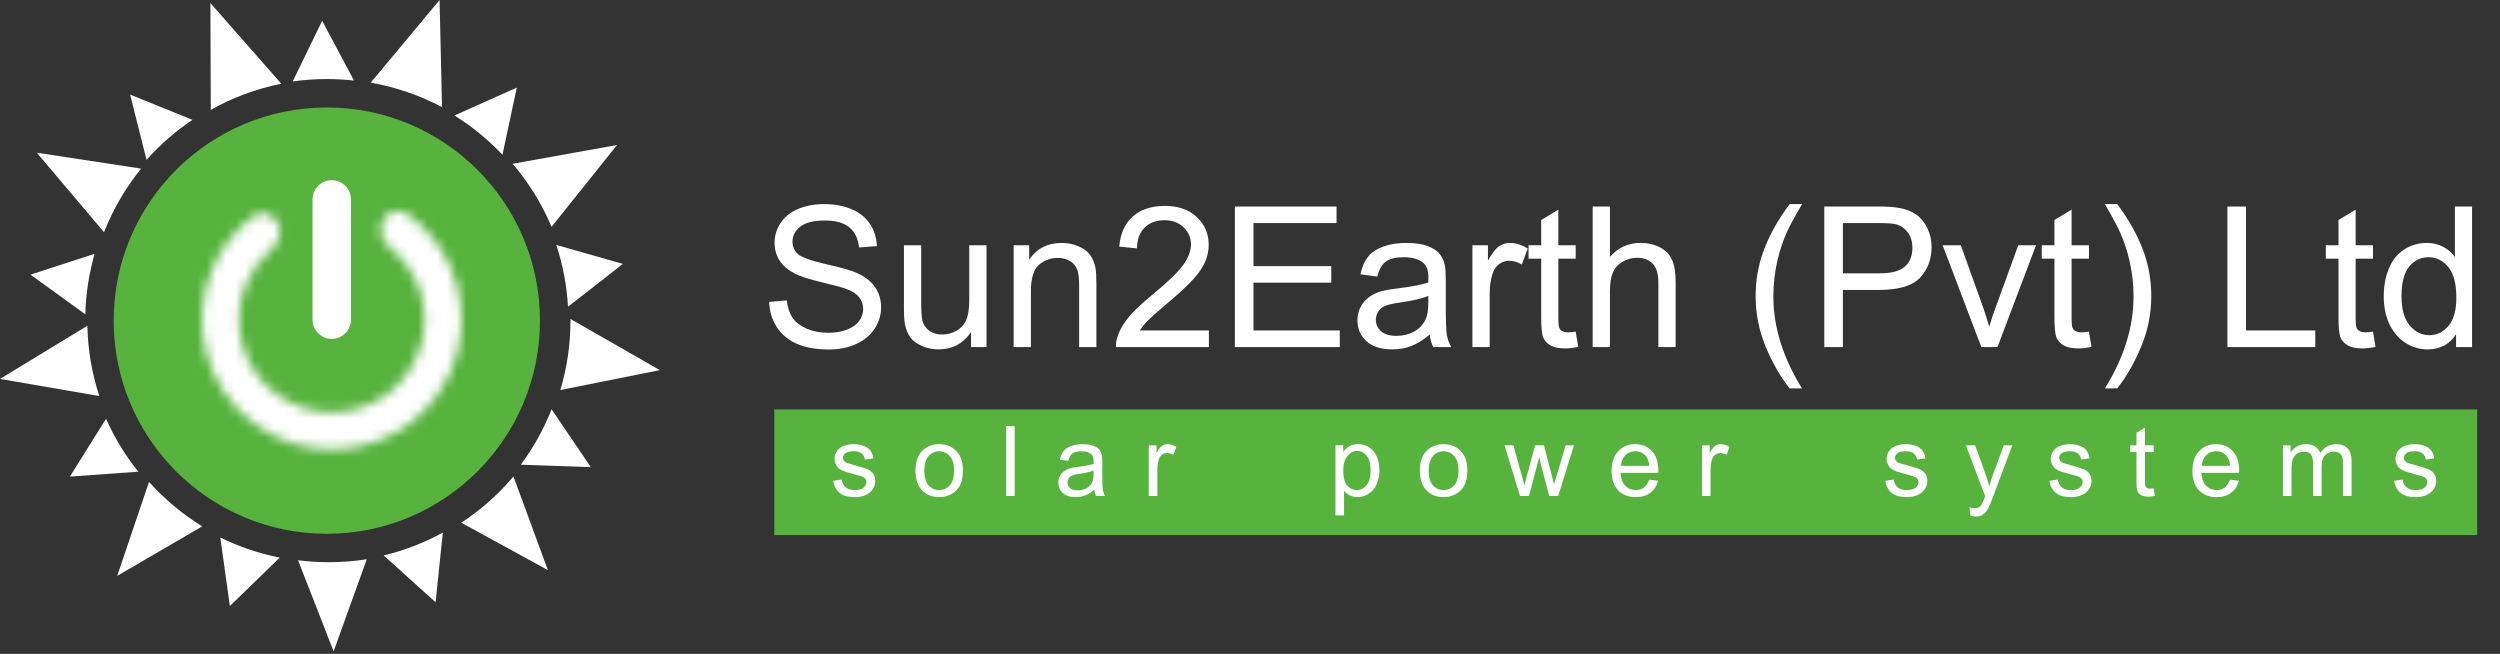
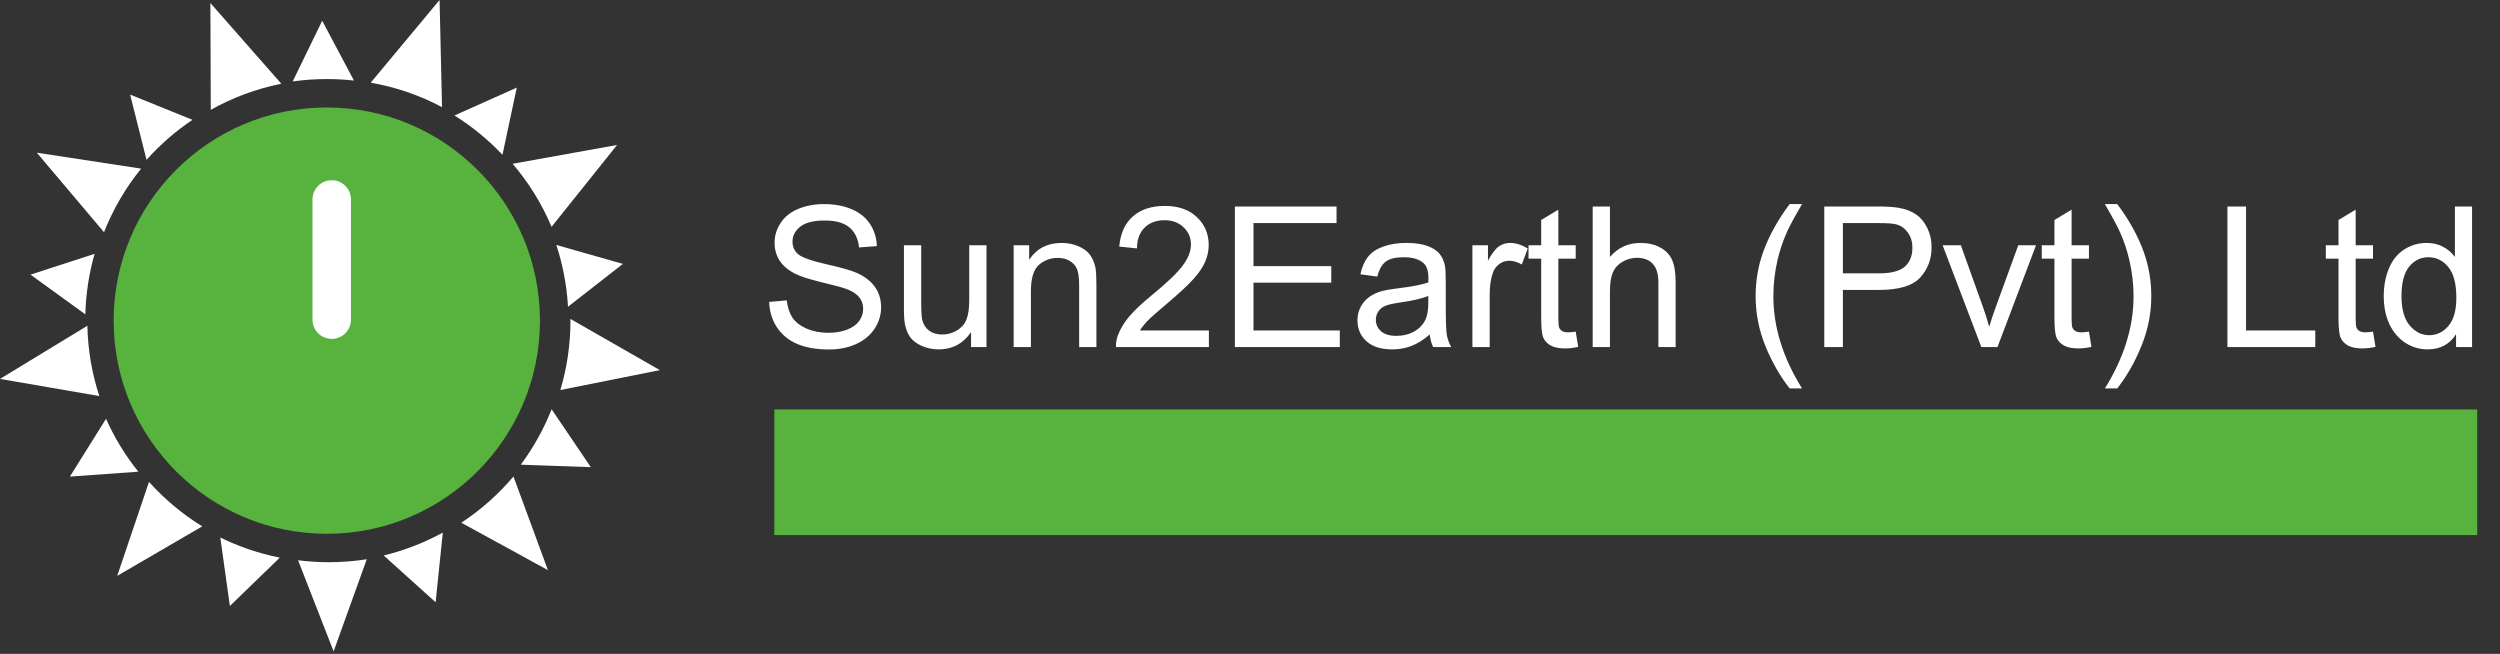
<svg xmlns="http://www.w3.org/2000/svg" width="260" height="68" viewBox="0 0 260 68" fill="none">
  <rect x="0" y="0" width="260" height="68" fill="#333333" stroke="none" />
  <path fill-rule="evenodd" clip-rule="evenodd" d="M52.257 16.097L53.746 9.11L47.264 12.01C49.1 13.155 50.778 14.531 52.257 16.097ZM57.856 25.475C58.528 27.514 58.946 29.668 59.073 31.9L64.78 27.446L57.856 25.475ZM57.368 42.564C56.551 44.633 55.468 46.569 54.16 48.327L61.446 48.585L57.368 42.564ZM46.052 55.389C44.141 56.437 42.078 57.244 39.904 57.768L45.304 62.636L46.052 55.389ZM29.098 57.992C26.921 57.563 24.845 56.852 22.91 55.899L23.907 63.023L29.098 57.992ZM14.384 49.056C13.043 47.384 11.911 45.537 11.028 43.555L7.267 49.566L14.384 49.056ZM8.875 32.691C8.931 30.513 9.264 28.404 9.839 26.399L3.17 28.562L8.875 32.691ZM15.239 16.625L13.533 9.838L20.018 12.462C18.254 13.645 16.648 15.045 15.239 16.625ZM30.442 8.47C31.601 8.306 32.786 8.222 33.99 8.222C34.944 8.222 35.885 8.275 36.812 8.378L33.507 2.156L30.442 8.47Z" fill="white" />
  <path fill-rule="evenodd" clip-rule="evenodd" d="M45.971 11.142L45.715 0L38.554 8.597C41.19 9.057 43.685 9.928 45.971 11.142ZM53.313 17.034C54.979 18.983 56.351 21.19 57.363 23.587L64.176 15.077L53.313 17.034ZM59.328 33.17C59.328 33.229 59.328 33.287 59.328 33.346C59.328 35.855 58.96 38.279 58.276 40.566L68.627 38.494L59.328 33.17ZM53.4 49.556C51.835 51.407 50.007 53.029 47.974 54.363L56.984 59.293L53.4 49.556ZM38.144 58.162C36.861 58.364 35.545 58.469 34.205 58.469C33.119 58.469 32.049 58.4 30.999 58.267L34.696 67.743L38.144 58.162ZM21.031 54.742C18.97 53.471 17.106 51.909 15.497 50.115L12.191 59.889L21.031 54.742ZM10.33 41.19C9.572 38.882 9.14 36.427 9.087 33.878L0 39.407L10.33 41.19ZM10.818 24.15C11.765 21.742 13.074 19.515 14.678 17.537L3.827 15.88L10.818 24.15ZM21.921 11.425L21.881 0.317L29.258 8.709C26.643 9.231 24.174 10.159 21.921 11.425Z" fill="white" />
  <circle cx="33.989" cy="33.346" r="22.168" fill="#57B33E" />
  <path d="M34.5 20.743V33.243" stroke="white" stroke-width="4" stroke-linecap="round" />
  <mask id="path-5-inside-1_3051_5057" fill="white">
-     <path d="M39.805 22.954C40.292 22.009 41.462 21.628 42.328 22.244C44.235 23.601 45.766 25.439 46.757 27.584C48.017 30.315 48.33 33.388 47.645 36.317C46.961 39.246 45.317 41.862 42.977 43.75C40.636 45.639 37.731 46.691 34.724 46.741C31.717 46.791 28.779 45.835 26.377 44.026C23.974 42.216 22.245 39.656 21.464 36.751C20.682 33.847 20.893 30.765 22.062 27.994C22.981 25.817 24.451 23.93 26.312 22.51C27.157 21.865 28.339 22.208 28.857 23.135C29.375 24.063 29.026 25.222 28.219 25.913C27.089 26.881 26.192 28.103 25.607 29.49C24.77 31.471 24.62 33.675 25.179 35.752C25.738 37.828 26.974 39.659 28.692 40.953C30.409 42.247 32.51 42.93 34.66 42.895C36.81 42.859 38.887 42.106 40.561 40.756C42.235 39.406 43.41 37.535 43.899 35.441C44.389 33.347 44.165 31.149 43.264 29.197C42.633 27.83 41.695 26.639 40.534 25.709C39.705 25.045 39.318 23.898 39.805 22.954Z" />
+     <path d="M39.805 22.954C40.292 22.009 41.462 21.628 42.328 22.244C44.235 23.601 45.766 25.439 46.757 27.584C48.017 30.315 48.33 33.388 47.645 36.317C46.961 39.246 45.317 41.862 42.977 43.75C40.636 45.639 37.731 46.691 34.724 46.741C31.717 46.791 28.779 45.835 26.377 44.026C23.974 42.216 22.245 39.656 21.464 36.751C20.682 33.847 20.893 30.765 22.062 27.994C27.157 21.865 28.339 22.208 28.857 23.135C29.375 24.063 29.026 25.222 28.219 25.913C27.089 26.881 26.192 28.103 25.607 29.49C24.77 31.471 24.62 33.675 25.179 35.752C25.738 37.828 26.974 39.659 28.692 40.953C30.409 42.247 32.51 42.93 34.66 42.895C36.81 42.859 38.887 42.106 40.561 40.756C42.235 39.406 43.41 37.535 43.899 35.441C44.389 33.347 44.165 31.149 43.264 29.197C42.633 27.83 41.695 26.639 40.534 25.709C39.705 25.045 39.318 23.898 39.805 22.954Z" />
  </mask>
-   <path d="M39.805 22.954C40.292 22.009 41.462 21.628 42.328 22.244C44.235 23.601 45.766 25.439 46.757 27.584C48.017 30.315 48.33 33.388 47.645 36.317C46.961 39.246 45.317 41.862 42.977 43.75C40.636 45.639 37.731 46.691 34.724 46.741C31.717 46.791 28.779 45.835 26.377 44.026C23.974 42.216 22.245 39.656 21.464 36.751C20.682 33.847 20.893 30.765 22.062 27.994C22.981 25.817 24.451 23.93 26.312 22.51C27.157 21.865 28.339 22.208 28.857 23.135C29.375 24.063 29.026 25.222 28.219 25.913C27.089 26.881 26.192 28.103 25.607 29.49C24.77 31.471 24.62 33.675 25.179 35.752C25.738 37.828 26.974 39.659 28.692 40.953C30.409 42.247 32.51 42.93 34.66 42.895C36.81 42.859 38.887 42.106 40.561 40.756C42.235 39.406 43.41 37.535 43.899 35.441C44.389 33.347 44.165 31.149 43.264 29.197C42.633 27.83 41.695 26.639 40.534 25.709C39.705 25.045 39.318 23.898 39.805 22.954Z" stroke="white" stroke-width="16" mask="url(#path-5-inside-1_3051_5057)" />
  <path d="M79.996 31.399L81.821 31.24C81.908 31.971 82.107 32.573 82.42 33.045C82.739 33.51 83.231 33.889 83.896 34.182C84.561 34.468 85.309 34.611 86.14 34.611C86.878 34.611 87.529 34.501 88.095 34.282C88.66 34.062 89.079 33.763 89.351 33.384C89.631 32.998 89.77 32.579 89.77 32.127C89.77 31.668 89.637 31.27 89.371 30.93C89.105 30.585 88.666 30.295 88.055 30.063C87.662 29.91 86.795 29.674 85.452 29.355C84.109 29.029 83.168 28.723 82.629 28.437C81.931 28.071 81.409 27.619 81.063 27.081C80.724 26.535 80.555 25.927 80.555 25.256C80.555 24.517 80.764 23.829 81.183 23.191C81.602 22.546 82.214 22.057 83.018 21.725C83.823 21.392 84.717 21.226 85.701 21.226C86.785 21.226 87.739 21.402 88.563 21.755C89.394 22.101 90.033 22.613 90.478 23.291C90.924 23.969 91.163 24.737 91.196 25.595L89.341 25.734C89.242 24.81 88.903 24.112 88.324 23.64C87.752 23.168 86.904 22.932 85.781 22.932C84.611 22.932 83.756 23.148 83.218 23.58C82.686 24.006 82.42 24.521 82.42 25.126C82.42 25.651 82.609 26.083 82.988 26.422C83.361 26.762 84.331 27.11 85.9 27.47C87.476 27.822 88.557 28.131 89.142 28.397C89.993 28.789 90.621 29.288 91.027 29.893C91.433 30.492 91.635 31.183 91.635 31.968C91.635 32.746 91.412 33.48 90.967 34.172C90.522 34.857 89.88 35.392 89.042 35.778C88.211 36.157 87.273 36.346 86.23 36.346C84.906 36.346 83.796 36.153 82.898 35.768C82.007 35.382 81.306 34.803 80.794 34.032C80.289 33.254 80.023 32.377 79.996 31.399ZM100.99 36.097V34.541C100.166 35.738 99.046 36.336 97.629 36.336C97.004 36.336 96.419 36.216 95.874 35.977C95.335 35.738 94.933 35.438 94.667 35.079C94.408 34.714 94.225 34.268 94.119 33.743C94.046 33.391 94.009 32.832 94.009 32.067V25.505H95.804V31.379C95.804 32.317 95.841 32.948 95.914 33.274C96.027 33.746 96.266 34.119 96.632 34.391C96.998 34.657 97.45 34.79 97.988 34.79C98.527 34.79 99.032 34.654 99.504 34.381C99.976 34.102 100.309 33.726 100.502 33.254C100.701 32.776 100.801 32.084 100.801 31.18V25.505H102.596V36.097H100.99ZM105.419 36.097V25.505H107.034V27.011C107.812 25.847 108.936 25.265 110.405 25.265C111.044 25.265 111.629 25.382 112.161 25.614C112.699 25.841 113.102 26.14 113.368 26.512C113.633 26.884 113.82 27.327 113.926 27.839C113.993 28.171 114.026 28.753 114.026 29.584V36.097H112.231V29.654C112.231 28.922 112.161 28.377 112.021 28.018C111.881 27.652 111.632 27.363 111.273 27.15C110.921 26.931 110.505 26.821 110.026 26.821C109.262 26.821 108.6 27.064 108.042 27.549C107.49 28.035 107.214 28.956 107.214 30.312V36.097H105.419ZM125.725 34.371V36.097H116.06C116.047 35.664 116.117 35.249 116.27 34.85C116.516 34.192 116.908 33.544 117.447 32.905C117.992 32.267 118.776 31.529 119.8 30.691C121.39 29.388 122.463 28.357 123.022 27.599C123.58 26.835 123.86 26.113 123.86 25.435C123.86 24.724 123.604 24.125 123.092 23.64C122.586 23.148 121.925 22.902 121.107 22.902C120.243 22.902 119.551 23.161 119.032 23.68C118.514 24.198 118.251 24.916 118.245 25.834L116.399 25.644C116.526 24.268 117.001 23.221 117.826 22.503C118.65 21.778 119.757 21.416 121.147 21.416C122.55 21.416 123.66 21.805 124.478 22.583C125.296 23.36 125.705 24.325 125.705 25.475C125.705 26.06 125.585 26.635 125.346 27.2C125.106 27.765 124.707 28.361 124.149 28.986C123.597 29.611 122.676 30.468 121.386 31.559C120.309 32.463 119.618 33.078 119.312 33.404C119.006 33.723 118.753 34.045 118.554 34.371H125.725ZM128.428 36.097V21.476H138.999V23.201H130.362V27.679H138.451V29.395H130.362V34.371H139.339V36.097H128.428ZM148.694 34.79C148.029 35.355 147.387 35.754 146.769 35.987C146.157 36.22 145.499 36.336 144.794 36.336C143.63 36.336 142.736 36.053 142.111 35.488C141.486 34.916 141.174 34.188 141.174 33.304C141.174 32.785 141.29 32.313 141.523 31.888C141.762 31.456 142.071 31.11 142.45 30.851C142.836 30.591 143.268 30.395 143.747 30.262C144.099 30.169 144.631 30.079 145.343 29.993C146.792 29.82 147.859 29.614 148.544 29.375C148.551 29.128 148.554 28.972 148.554 28.906C148.554 28.174 148.385 27.659 148.045 27.36C147.587 26.954 146.905 26.752 146.001 26.752C145.156 26.752 144.531 26.901 144.126 27.2C143.727 27.493 143.431 28.015 143.238 28.766L141.483 28.527C141.642 27.776 141.905 27.17 142.271 26.712C142.636 26.246 143.165 25.89 143.857 25.644C144.548 25.392 145.349 25.265 146.26 25.265C147.164 25.265 147.899 25.372 148.464 25.585C149.029 25.797 149.445 26.067 149.711 26.392C149.977 26.712 150.163 27.117 150.27 27.609C150.329 27.915 150.359 28.467 150.359 29.265V31.659C150.359 33.327 150.396 34.385 150.469 34.83C150.549 35.269 150.702 35.691 150.928 36.097H149.053C148.867 35.724 148.747 35.289 148.694 34.79ZM148.544 30.781C147.892 31.047 146.915 31.273 145.612 31.459C144.874 31.565 144.352 31.685 144.046 31.818C143.74 31.951 143.504 32.147 143.338 32.407C143.172 32.659 143.089 32.942 143.089 33.254C143.089 33.733 143.268 34.132 143.627 34.451C143.993 34.77 144.525 34.93 145.223 34.93C145.914 34.93 146.529 34.78 147.068 34.481C147.607 34.175 148.002 33.76 148.255 33.234C148.448 32.829 148.544 32.23 148.544 31.439V30.781ZM153.132 36.097V25.505H154.748V27.11C155.16 26.359 155.539 25.864 155.885 25.625C156.237 25.385 156.623 25.265 157.042 25.265C157.647 25.265 158.262 25.458 158.887 25.844L158.268 27.509C157.829 27.25 157.391 27.12 156.952 27.12C156.559 27.12 156.207 27.24 155.895 27.48C155.582 27.712 155.359 28.038 155.226 28.457C155.027 29.095 154.927 29.793 154.927 30.551V36.097H153.132ZM163.873 34.491L164.133 36.077C163.627 36.183 163.175 36.236 162.776 36.236C162.125 36.236 161.619 36.133 161.26 35.927C160.901 35.721 160.649 35.452 160.502 35.119C160.356 34.78 160.283 34.072 160.283 32.995V26.901H158.966V25.505H160.283V22.882L162.068 21.805V25.505H163.873V26.901H162.068V33.095C162.068 33.607 162.098 33.936 162.158 34.082C162.224 34.228 162.327 34.345 162.467 34.431C162.613 34.517 162.82 34.561 163.085 34.561C163.285 34.561 163.548 34.538 163.873 34.491ZM165.639 36.097V21.476H167.434V26.722C168.272 25.751 169.329 25.265 170.605 25.265C171.39 25.265 172.072 25.422 172.65 25.734C173.229 26.04 173.641 26.466 173.887 27.011C174.139 27.556 174.266 28.347 174.266 29.384V36.097H172.471V29.384C172.471 28.487 172.274 27.835 171.882 27.43C171.496 27.017 170.948 26.811 170.236 26.811C169.705 26.811 169.203 26.951 168.73 27.23C168.265 27.503 167.933 27.875 167.733 28.347C167.534 28.819 167.434 29.471 167.434 30.302V36.097H165.639ZM186.124 40.395C185.134 39.145 184.296 37.682 183.611 36.007C182.926 34.331 182.584 32.596 182.584 30.801C182.584 29.218 182.84 27.702 183.352 26.253C183.95 24.571 184.874 22.895 186.124 21.226H187.411C186.606 22.609 186.074 23.597 185.815 24.188C185.41 25.106 185.09 26.063 184.858 27.061C184.572 28.304 184.429 29.554 184.429 30.811C184.429 34.009 185.423 37.204 187.411 40.395H186.124ZM189.725 36.097V21.476H195.24C196.211 21.476 196.952 21.522 197.464 21.615C198.182 21.735 198.784 21.964 199.269 22.303C199.755 22.636 200.144 23.105 200.436 23.71C200.735 24.315 200.885 24.98 200.885 25.704C200.885 26.948 200.489 28.002 199.698 28.866C198.907 29.724 197.477 30.152 195.41 30.152H191.66V36.097H189.725ZM191.66 28.427H195.44C196.69 28.427 197.577 28.194 198.102 27.729C198.628 27.264 198.89 26.608 198.89 25.764C198.89 25.152 198.734 24.631 198.422 24.198C198.116 23.759 197.71 23.47 197.205 23.331C196.879 23.244 196.277 23.201 195.4 23.201H191.66V28.427ZM206.061 36.097L202.032 25.505H203.927L206.201 31.848C206.447 32.533 206.673 33.244 206.879 33.982C207.039 33.424 207.261 32.752 207.547 31.968L209.901 25.505H211.746L207.737 36.097H206.061ZM217.252 34.491L217.511 36.077C217.006 36.183 216.553 36.236 216.154 36.236C215.503 36.236 214.998 36.133 214.639 35.927C214.279 35.721 214.027 35.452 213.881 35.119C213.734 34.78 213.661 34.072 213.661 32.995V26.901H212.345V25.505H213.661V22.882L215.446 21.805V25.505H217.252V26.901H215.446V33.095C215.446 33.607 215.476 33.936 215.536 34.082C215.603 34.228 215.706 34.345 215.845 34.431C215.992 34.517 216.198 34.561 216.464 34.561C216.663 34.561 216.926 34.538 217.252 34.491ZM220.194 40.395H218.907C220.895 37.204 221.889 34.009 221.889 30.811C221.889 29.561 221.746 28.321 221.46 27.091C221.234 26.093 220.919 25.136 220.513 24.218C220.254 23.62 219.718 22.622 218.907 21.226H220.194C221.444 22.895 222.368 24.571 222.966 26.253C223.478 27.702 223.734 29.218 223.734 30.801C223.734 32.596 223.389 34.331 222.697 36.007C222.012 37.682 221.178 39.145 220.194 40.395ZM231.653 36.097V21.476H233.588V34.371H240.789V36.097H231.653ZM246.793 34.491L247.052 36.077C246.547 36.183 246.095 36.236 245.696 36.236C245.044 36.236 244.539 36.133 244.18 35.927C243.821 35.721 243.568 35.452 243.422 35.119C243.276 34.78 243.203 34.072 243.203 32.995V26.901H241.886V25.505H243.203V22.882L244.988 21.805V25.505H246.793V26.901H244.988V33.095C244.988 33.607 245.018 33.936 245.078 34.082C245.144 34.228 245.247 34.345 245.387 34.431C245.533 34.517 245.739 34.561 246.005 34.561C246.205 34.561 246.467 34.538 246.793 34.491ZM255.43 36.097V34.76C254.759 35.811 253.771 36.336 252.468 36.336C251.624 36.336 250.846 36.103 250.134 35.638C249.429 35.172 248.881 34.524 248.489 33.693C248.103 32.855 247.91 31.895 247.91 30.811C247.91 29.753 248.086 28.796 248.439 27.938C248.791 27.074 249.32 26.412 250.025 25.954C250.729 25.495 251.517 25.265 252.388 25.265C253.027 25.265 253.595 25.402 254.094 25.674C254.592 25.94 254.998 26.289 255.31 26.722V21.476H257.096V36.097H255.43ZM249.755 30.811C249.755 32.167 250.041 33.181 250.613 33.853C251.185 34.524 251.86 34.86 252.638 34.86C253.422 34.86 254.087 34.541 254.632 33.903C255.184 33.258 255.46 32.277 255.46 30.96C255.46 29.511 255.181 28.447 254.622 27.769C254.064 27.091 253.376 26.752 252.558 26.752C251.76 26.752 251.092 27.077 250.553 27.729C250.021 28.381 249.755 29.408 249.755 30.811Z" fill="white" />
  <rect x="80.53" y="42.582" width="177.099" height="13.065" fill="#57B33E" />
-   <path d="M86.65 50.009L87.533 49.87C87.582 50.224 87.72 50.495 87.945 50.684C88.173 50.873 88.49 50.967 88.897 50.967C89.307 50.967 89.612 50.884 89.81 50.719C90.008 50.55 90.108 50.353 90.108 50.128C90.108 49.926 90.02 49.768 89.845 49.652C89.722 49.573 89.418 49.472 88.932 49.349C88.277 49.184 87.822 49.042 87.567 48.923C87.316 48.8 87.124 48.633 86.992 48.422C86.863 48.206 86.798 47.97 86.798 47.712C86.798 47.477 86.851 47.261 86.957 47.062C87.066 46.86 87.213 46.693 87.399 46.561C87.538 46.458 87.726 46.372 87.964 46.303C88.206 46.23 88.464 46.194 88.738 46.194C89.152 46.194 89.514 46.253 89.825 46.372C90.139 46.491 90.371 46.654 90.52 46.859C90.668 47.06 90.771 47.332 90.827 47.672L89.954 47.791C89.914 47.52 89.799 47.308 89.607 47.156C89.418 47.004 89.15 46.928 88.803 46.928C88.393 46.928 88.1 46.996 87.925 47.132C87.749 47.267 87.662 47.426 87.662 47.608C87.662 47.724 87.698 47.828 87.771 47.92C87.844 48.016 87.958 48.096 88.113 48.158C88.203 48.192 88.465 48.268 88.902 48.387C89.534 48.555 89.974 48.694 90.222 48.803C90.473 48.909 90.67 49.065 90.812 49.27C90.954 49.475 91.026 49.73 91.026 50.034C91.026 50.332 90.938 50.613 90.763 50.877C90.591 51.139 90.341 51.342 90.013 51.488C89.686 51.63 89.316 51.701 88.902 51.701C88.217 51.701 87.695 51.559 87.334 51.274C86.977 50.99 86.749 50.568 86.65 50.009ZM95.21 48.947C95.21 47.972 95.481 47.249 96.024 46.779C96.477 46.389 97.029 46.194 97.681 46.194C98.405 46.194 98.997 46.432 99.457 46.908C99.917 47.381 100.147 48.036 100.147 48.873C100.147 49.551 100.044 50.085 99.839 50.476C99.637 50.863 99.341 51.164 98.951 51.379C98.564 51.594 98.141 51.701 97.681 51.701C96.943 51.701 96.346 51.465 95.89 50.992C95.436 50.519 95.21 49.837 95.21 48.947ZM96.128 48.947C96.128 49.622 96.275 50.128 96.569 50.466C96.864 50.8 97.234 50.967 97.681 50.967C98.124 50.967 98.493 50.798 98.787 50.461C99.082 50.123 99.229 49.609 99.229 48.918C99.229 48.266 99.08 47.773 98.782 47.439C98.488 47.102 98.121 46.933 97.681 46.933C97.234 46.933 96.864 47.1 96.569 47.434C96.275 47.768 96.128 48.273 96.128 48.947ZM104.634 51.582V44.308H105.527V51.582H104.634ZM113.809 50.932C113.478 51.213 113.159 51.412 112.852 51.528C112.547 51.643 112.22 51.701 111.869 51.701C111.29 51.701 110.845 51.56 110.535 51.279C110.224 50.995 110.068 50.633 110.068 50.193C110.068 49.935 110.126 49.7 110.242 49.488C110.361 49.273 110.515 49.101 110.703 48.972C110.895 48.843 111.11 48.746 111.348 48.679C111.524 48.633 111.788 48.589 112.142 48.545C112.863 48.459 113.394 48.357 113.735 48.238C113.738 48.115 113.74 48.038 113.74 48.005C113.74 47.641 113.655 47.385 113.487 47.236C113.258 47.034 112.919 46.933 112.47 46.933C112.049 46.933 111.739 47.007 111.537 47.156C111.338 47.302 111.191 47.562 111.095 47.935L110.222 47.816C110.301 47.442 110.432 47.141 110.614 46.913C110.796 46.682 111.059 46.505 111.403 46.382C111.747 46.257 112.145 46.194 112.599 46.194C113.048 46.194 113.414 46.247 113.695 46.352C113.976 46.458 114.183 46.592 114.315 46.754C114.448 46.913 114.54 47.115 114.593 47.36C114.623 47.512 114.638 47.786 114.638 48.183V49.374C114.638 50.204 114.656 50.73 114.692 50.952C114.732 51.17 114.808 51.38 114.921 51.582H113.988C113.895 51.397 113.836 51.18 113.809 50.932ZM113.735 48.938C113.411 49.07 112.924 49.182 112.276 49.275C111.909 49.328 111.649 49.387 111.497 49.453C111.345 49.52 111.228 49.617 111.145 49.746C111.062 49.872 111.021 50.013 111.021 50.168C111.021 50.406 111.11 50.605 111.289 50.763C111.471 50.922 111.735 51.002 112.083 51.002C112.427 51.002 112.733 50.927 113 50.778C113.268 50.626 113.465 50.419 113.591 50.158C113.687 49.956 113.735 49.659 113.735 49.265V48.938ZM119.472 51.582V46.313H120.276V47.112C120.481 46.738 120.669 46.491 120.841 46.372C121.017 46.253 121.209 46.194 121.417 46.194C121.718 46.194 122.024 46.29 122.335 46.481L122.027 47.31C121.809 47.181 121.591 47.117 121.372 47.117C121.177 47.117 121.002 47.176 120.846 47.295C120.691 47.411 120.58 47.573 120.514 47.781C120.415 48.099 120.365 48.446 120.365 48.823V51.582H119.472ZM138.887 53.601V46.313H139.7V46.998C139.892 46.73 140.109 46.529 140.35 46.397C140.592 46.261 140.884 46.194 141.228 46.194C141.678 46.194 142.075 46.309 142.419 46.541C142.763 46.773 143.023 47.1 143.198 47.523C143.374 47.944 143.461 48.405 143.461 48.908C143.461 49.447 143.364 49.933 143.168 50.366C142.977 50.796 142.695 51.127 142.325 51.359C141.958 51.587 141.571 51.701 141.164 51.701C140.866 51.701 140.598 51.638 140.36 51.513C140.125 51.387 139.932 51.228 139.78 51.036V53.601H138.887ZM139.695 48.977C139.695 49.655 139.833 50.156 140.107 50.481C140.382 50.805 140.714 50.967 141.104 50.967C141.501 50.967 141.84 50.8 142.122 50.466C142.406 50.128 142.548 49.607 142.548 48.903C142.548 48.231 142.409 47.728 142.132 47.394C141.857 47.06 141.528 46.893 141.144 46.893C140.764 46.893 140.426 47.072 140.132 47.429C139.841 47.783 139.695 48.299 139.695 48.977ZM147.665 48.947C147.665 47.972 147.937 47.249 148.479 46.779C148.932 46.389 149.485 46.194 150.136 46.194C150.861 46.194 151.453 46.432 151.912 46.908C152.372 47.381 152.602 48.036 152.602 48.873C152.602 49.551 152.5 50.085 152.294 50.476C152.093 50.863 151.797 51.164 151.406 51.379C151.019 51.594 150.596 51.701 150.136 51.701C149.399 51.701 148.802 51.465 148.345 50.992C147.892 50.519 147.665 49.837 147.665 48.947ZM148.583 48.947C148.583 49.622 148.73 50.128 149.025 50.466C149.319 50.8 149.69 50.967 150.136 50.967C150.579 50.967 150.948 50.798 151.243 50.461C151.537 50.123 151.684 49.609 151.684 48.918C151.684 48.266 151.535 47.773 151.238 47.439C150.943 47.102 150.576 46.933 150.136 46.933C149.69 46.933 149.319 47.1 149.025 47.434C148.73 47.768 148.583 48.273 148.583 48.947ZM158.081 51.582L156.469 46.313H157.392L158.23 49.354L158.543 50.486C158.556 50.429 158.647 50.067 158.816 49.399L159.654 46.313H160.572L161.361 49.369L161.624 50.376L161.927 49.359L162.83 46.313H163.698L162.051 51.582H161.123L160.284 48.426L160.081 47.528L159.014 51.582H158.081ZM171.514 49.885L172.437 49.999C172.291 50.538 172.022 50.957 171.628 51.255C171.235 51.552 170.732 51.701 170.12 51.701C169.349 51.701 168.737 51.465 168.284 50.992C167.834 50.515 167.609 49.849 167.609 48.992C167.609 48.106 167.837 47.418 168.294 46.928C168.75 46.438 169.342 46.194 170.07 46.194C170.775 46.194 171.35 46.434 171.797 46.913C172.243 47.393 172.467 48.068 172.467 48.938C172.467 48.99 172.465 49.07 172.462 49.176H168.532C168.565 49.755 168.729 50.198 169.023 50.505C169.318 50.813 169.685 50.967 170.125 50.967C170.452 50.967 170.732 50.881 170.963 50.709C171.195 50.537 171.378 50.262 171.514 49.885ZM168.582 48.441H171.524C171.484 47.998 171.372 47.666 171.187 47.444C170.902 47.1 170.533 46.928 170.08 46.928C169.67 46.928 169.324 47.065 169.043 47.34C168.765 47.614 168.611 47.981 168.582 48.441ZM177.008 51.582V46.313H177.812V47.112C178.017 46.738 178.206 46.491 178.378 46.372C178.553 46.253 178.745 46.194 178.953 46.194C179.254 46.194 179.56 46.29 179.871 46.481L179.563 47.31C179.345 47.181 179.127 47.117 178.908 47.117C178.713 47.117 178.538 47.176 178.382 47.295C178.227 47.411 178.116 47.573 178.05 47.781C177.951 48.099 177.901 48.446 177.901 48.823V51.582H177.008ZM196.065 50.009L196.949 49.87C196.998 50.224 197.136 50.495 197.36 50.684C197.589 50.873 197.906 50.967 198.313 50.967C198.723 50.967 199.028 50.884 199.226 50.719C199.425 50.55 199.524 50.353 199.524 50.128C199.524 49.926 199.436 49.768 199.261 49.652C199.138 49.573 198.834 49.472 198.348 49.349C197.693 49.184 197.238 49.042 196.983 48.923C196.732 48.8 196.54 48.633 196.408 48.422C196.279 48.206 196.214 47.97 196.214 47.712C196.214 47.477 196.267 47.261 196.373 47.062C196.482 46.86 196.629 46.693 196.815 46.561C196.954 46.458 197.142 46.372 197.38 46.303C197.622 46.23 197.88 46.194 198.154 46.194C198.568 46.194 198.93 46.253 199.241 46.372C199.555 46.491 199.787 46.654 199.936 46.859C200.084 47.06 200.187 47.332 200.243 47.672L199.37 47.791C199.33 47.52 199.214 47.308 199.023 47.156C198.834 47.004 198.566 46.928 198.219 46.928C197.809 46.928 197.516 46.996 197.341 47.132C197.165 47.267 197.078 47.426 197.078 47.608C197.078 47.724 197.114 47.828 197.187 47.92C197.26 48.016 197.374 48.096 197.529 48.158C197.618 48.192 197.881 48.268 198.318 48.387C198.95 48.555 199.39 48.694 199.638 48.803C199.889 48.909 200.086 49.065 200.228 49.27C200.371 49.475 200.442 49.73 200.442 50.034C200.442 50.332 200.354 50.613 200.179 50.877C200.007 51.139 199.757 51.342 199.429 51.488C199.102 51.63 198.732 51.701 198.318 51.701C197.633 51.701 197.111 51.559 196.75 51.274C196.393 50.99 196.165 50.568 196.065 50.009ZM204.919 53.611L204.819 52.773C205.015 52.826 205.185 52.852 205.33 52.852C205.529 52.852 205.688 52.819 205.807 52.753C205.926 52.687 206.023 52.594 206.099 52.475C206.156 52.386 206.247 52.164 206.372 51.81C206.389 51.761 206.415 51.688 206.452 51.592L204.452 46.313H205.415L206.511 49.364C206.654 49.751 206.781 50.158 206.893 50.585C206.996 50.175 207.118 49.774 207.26 49.384L208.387 46.313H209.28L207.275 51.671C207.06 52.25 206.893 52.649 206.774 52.867C206.615 53.161 206.434 53.377 206.228 53.512C206.023 53.651 205.779 53.721 205.494 53.721C205.322 53.721 205.13 53.684 204.919 53.611ZM213.137 50.009L214.02 49.87C214.069 50.224 214.207 50.495 214.432 50.684C214.66 50.873 214.977 50.967 215.384 50.967C215.794 50.967 216.099 50.884 216.297 50.719C216.496 50.55 216.595 50.353 216.595 50.128C216.595 49.926 216.507 49.768 216.332 49.652C216.21 49.573 215.905 49.472 215.419 49.349C214.764 49.184 214.309 49.042 214.055 48.923C213.803 48.8 213.611 48.633 213.479 48.422C213.35 48.206 213.285 47.97 213.285 47.712C213.285 47.477 213.338 47.261 213.444 47.062C213.553 46.86 213.701 46.693 213.886 46.561C214.025 46.458 214.213 46.372 214.451 46.303C214.693 46.23 214.951 46.194 215.225 46.194C215.639 46.194 216.001 46.253 216.312 46.372C216.626 46.491 216.858 46.654 217.007 46.859C217.156 47.06 217.258 47.332 217.314 47.672L216.441 47.791C216.401 47.52 216.286 47.308 216.094 47.156C215.905 47.004 215.637 46.928 215.29 46.928C214.88 46.928 214.587 46.996 214.412 47.132C214.236 47.267 214.149 47.426 214.149 47.608C214.149 47.724 214.185 47.828 214.258 47.92C214.331 48.016 214.445 48.096 214.6 48.158C214.69 48.192 214.953 48.268 215.389 48.387C216.021 48.555 216.461 48.694 216.709 48.803C216.96 48.909 217.157 49.065 217.299 49.27C217.442 49.475 217.513 49.73 217.513 50.034C217.513 50.332 217.425 50.613 217.25 50.877C217.078 51.139 216.828 51.342 216.501 51.488C216.173 51.63 215.803 51.701 215.389 51.701C214.705 51.701 214.182 51.559 213.821 51.274C213.464 50.99 213.236 50.568 213.137 50.009ZM223.979 50.783L224.108 51.572C223.857 51.625 223.632 51.651 223.434 51.651C223.109 51.651 222.858 51.6 222.679 51.498C222.501 51.395 222.375 51.261 222.302 51.096C222.23 50.927 222.193 50.575 222.193 50.039V47.007H221.538V46.313H222.193V45.008L223.081 44.472V46.313H223.979V47.007H223.081V50.089C223.081 50.343 223.096 50.507 223.126 50.58C223.159 50.653 223.21 50.71 223.28 50.753C223.353 50.796 223.455 50.818 223.587 50.818C223.687 50.818 223.817 50.806 223.979 50.783ZM231.92 49.885L232.842 49.999C232.697 50.538 232.427 50.957 232.034 51.255C231.64 51.552 231.137 51.701 230.525 51.701C229.755 51.701 229.143 51.465 228.69 50.992C228.24 50.515 228.015 49.849 228.015 48.992C228.015 48.106 228.243 47.418 228.699 46.928C229.156 46.438 229.748 46.194 230.476 46.194C231.18 46.194 231.756 46.434 232.202 46.913C232.649 47.393 232.872 48.068 232.872 48.938C232.872 48.99 232.871 49.07 232.867 49.176H228.938C228.971 49.755 229.134 50.198 229.429 50.505C229.723 50.813 230.09 50.967 230.53 50.967C230.858 50.967 231.137 50.881 231.369 50.709C231.6 50.537 231.784 50.262 231.92 49.885ZM228.987 48.441H231.929C231.89 47.998 231.777 47.666 231.592 47.444C231.308 47.1 230.939 46.928 230.486 46.928C230.075 46.928 229.73 47.065 229.449 47.34C229.171 47.614 229.017 47.981 228.987 48.441ZM237.424 51.582V46.313H238.222V47.052C238.388 46.794 238.608 46.587 238.882 46.432C239.157 46.273 239.469 46.194 239.82 46.194C240.21 46.194 240.53 46.275 240.778 46.437C241.029 46.599 241.206 46.825 241.309 47.117C241.725 46.501 242.268 46.194 242.936 46.194C243.459 46.194 243.86 46.339 244.142 46.63C244.423 46.918 244.563 47.363 244.563 47.965V51.582H243.675V48.263C243.675 47.906 243.645 47.649 243.586 47.494C243.53 47.335 243.425 47.208 243.273 47.112C243.121 47.016 242.943 46.968 242.737 46.968C242.367 46.968 242.059 47.092 241.815 47.34C241.57 47.585 241.447 47.978 241.447 48.521V51.582H240.554V48.158C240.554 47.762 240.482 47.464 240.336 47.265C240.19 47.067 239.952 46.968 239.622 46.968C239.37 46.968 239.137 47.034 238.922 47.166C238.71 47.298 238.556 47.492 238.461 47.747C238.365 48.001 238.317 48.369 238.317 48.848V51.582H237.424ZM248.986 50.009L249.869 49.87C249.919 50.224 250.056 50.495 250.281 50.684C250.509 50.873 250.826 50.967 251.233 50.967C251.643 50.967 251.948 50.884 252.146 50.719C252.345 50.55 252.444 50.353 252.444 50.128C252.444 49.926 252.356 49.768 252.181 49.652C252.059 49.573 251.754 49.472 251.268 49.349C250.613 49.184 250.158 49.042 249.904 48.923C249.652 48.8 249.46 48.633 249.328 48.422C249.199 48.206 249.135 47.97 249.135 47.712C249.135 47.477 249.187 47.261 249.293 47.062C249.402 46.86 249.55 46.693 249.735 46.561C249.874 46.458 250.062 46.372 250.301 46.303C250.542 46.23 250.8 46.194 251.075 46.194C251.488 46.194 251.85 46.253 252.161 46.372C252.475 46.491 252.707 46.654 252.856 46.859C253.005 47.06 253.107 47.332 253.163 47.672L252.29 47.791C252.25 47.52 252.135 47.308 251.943 47.156C251.754 47.004 251.486 46.928 251.139 46.928C250.729 46.928 250.436 46.996 250.261 47.132C250.086 47.267 249.998 47.426 249.998 47.608C249.998 47.724 250.034 47.828 250.107 47.92C250.18 48.016 250.294 48.096 250.449 48.158C250.539 48.192 250.802 48.268 251.238 48.387C251.87 48.555 252.31 48.694 252.558 48.803C252.809 48.909 253.006 49.065 253.149 49.27C253.291 49.475 253.362 49.73 253.362 50.034C253.362 50.332 253.274 50.613 253.099 50.877C252.927 51.139 252.677 51.342 252.35 51.488C252.022 51.63 251.652 51.701 251.238 51.701C250.554 51.701 250.031 51.559 249.67 51.274C249.313 50.99 249.085 50.568 248.986 50.009Z" fill="white" />
</svg>